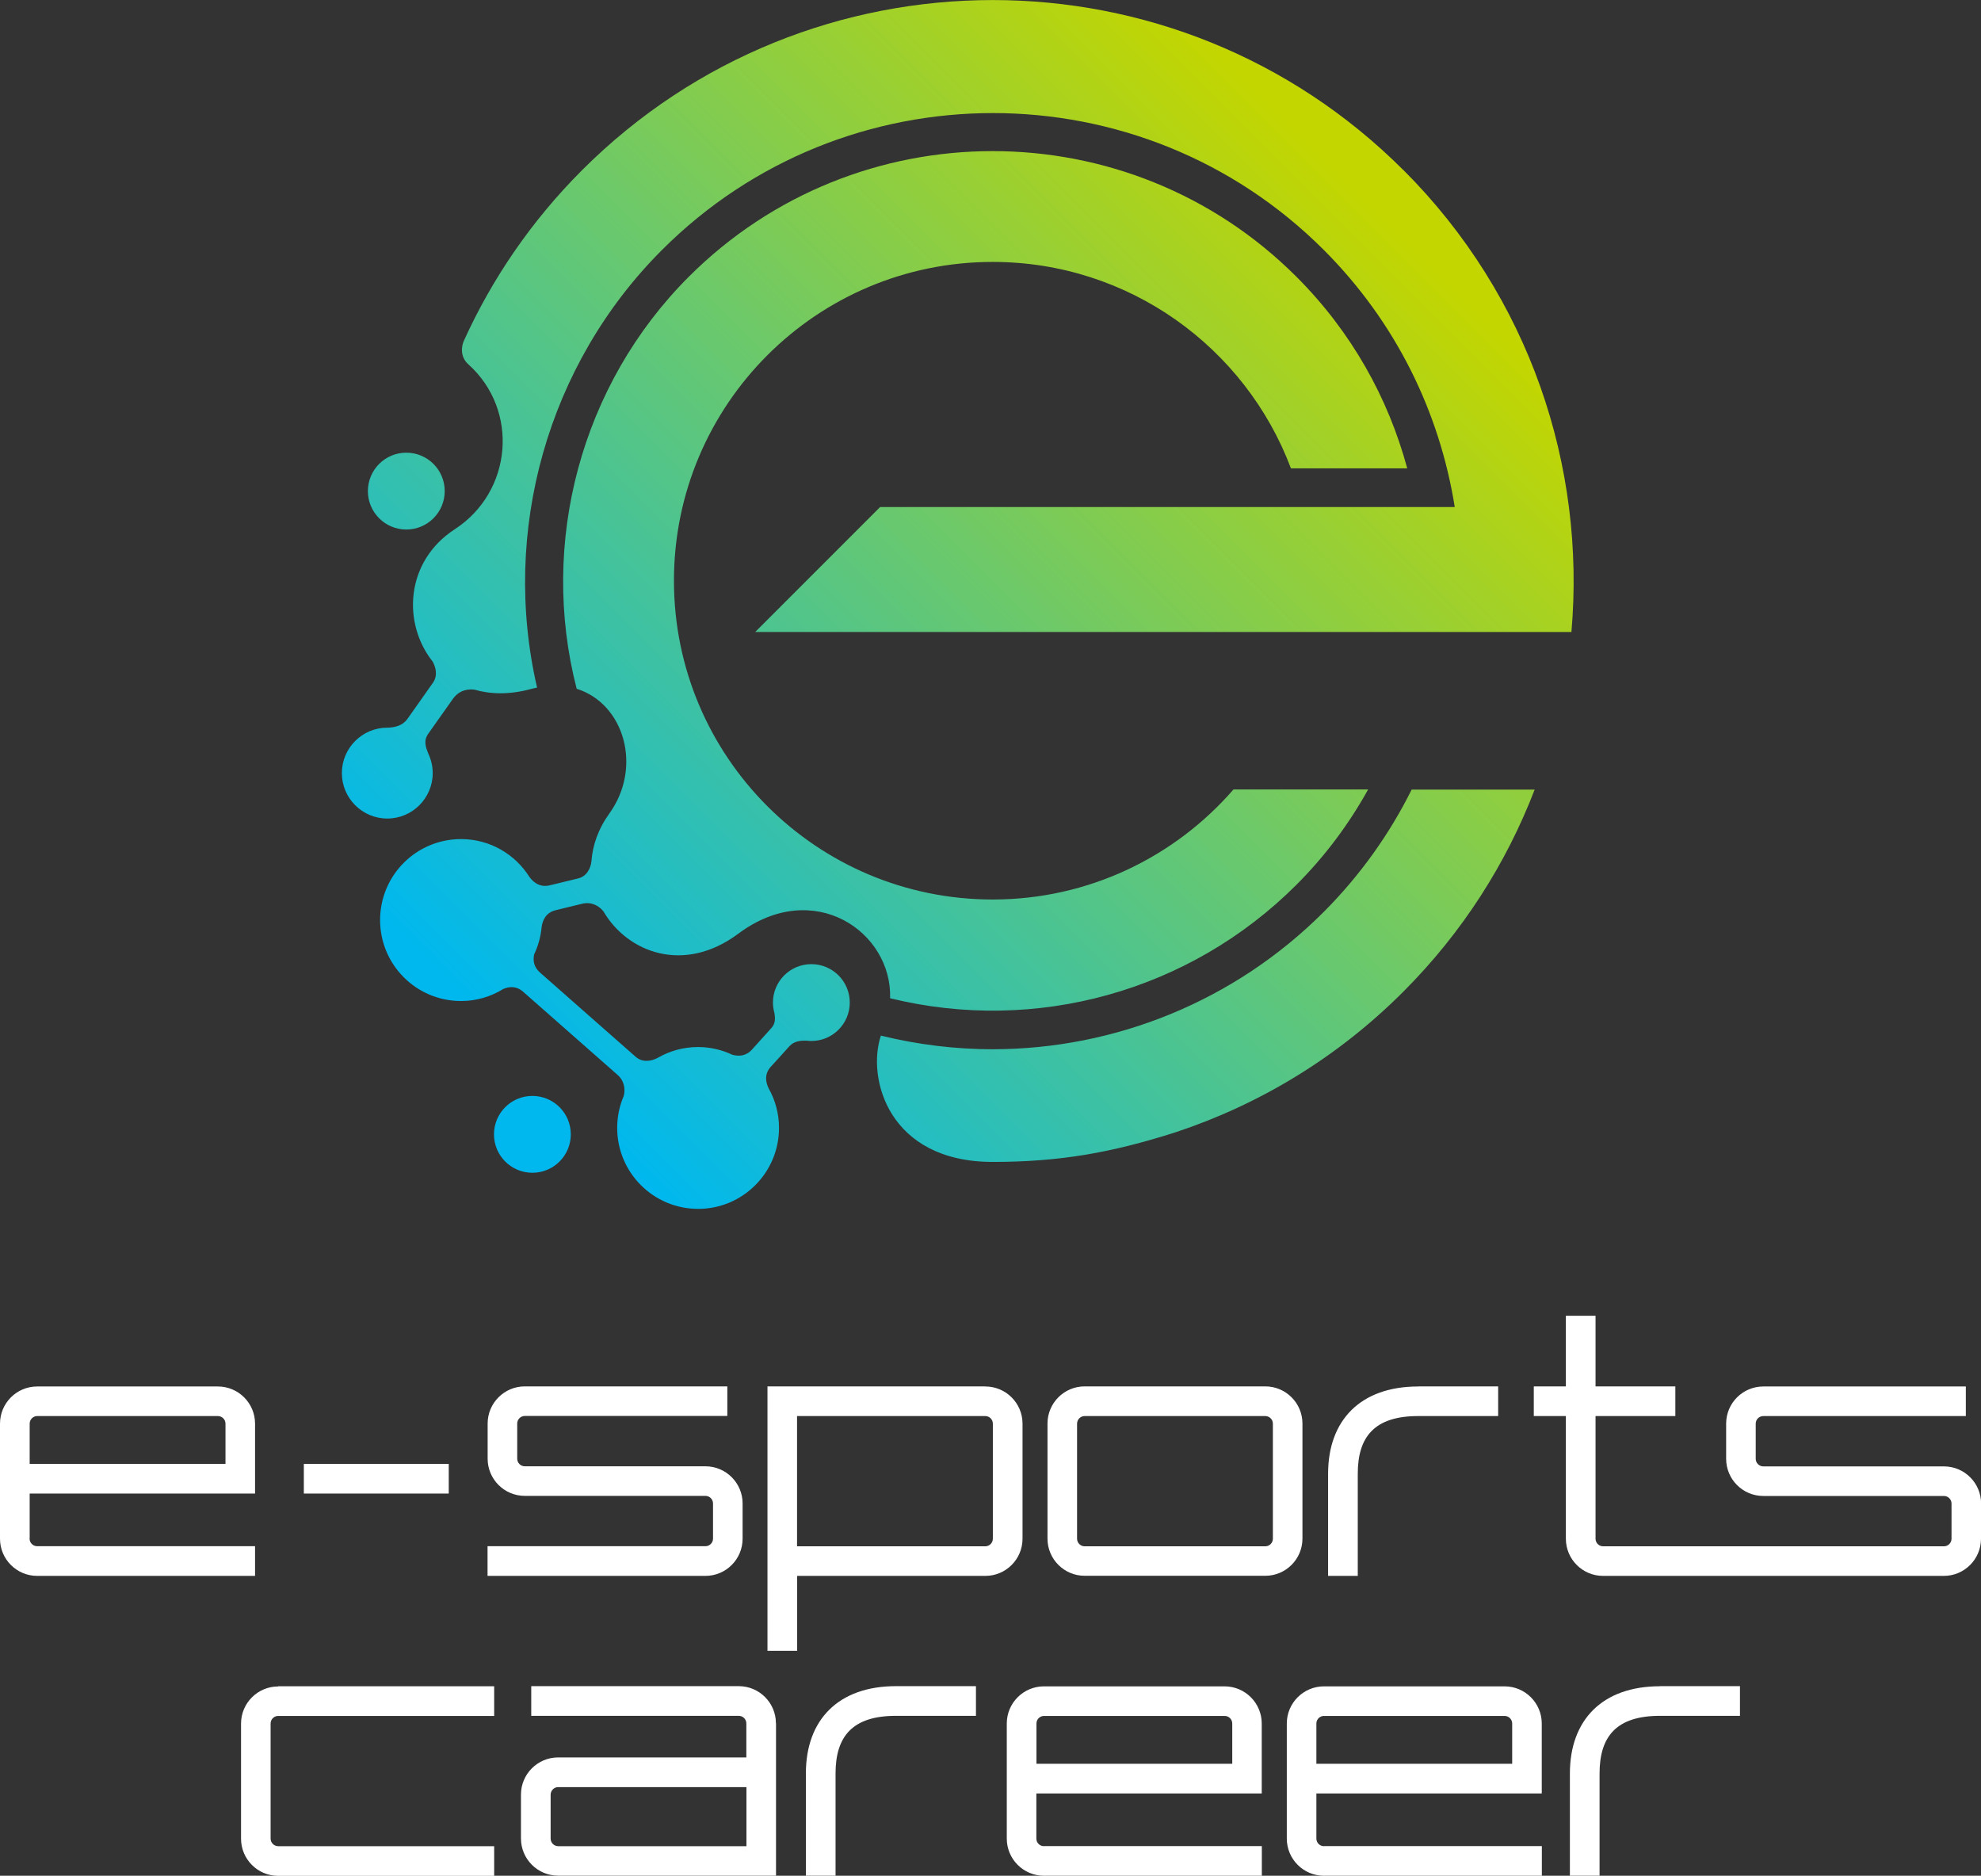
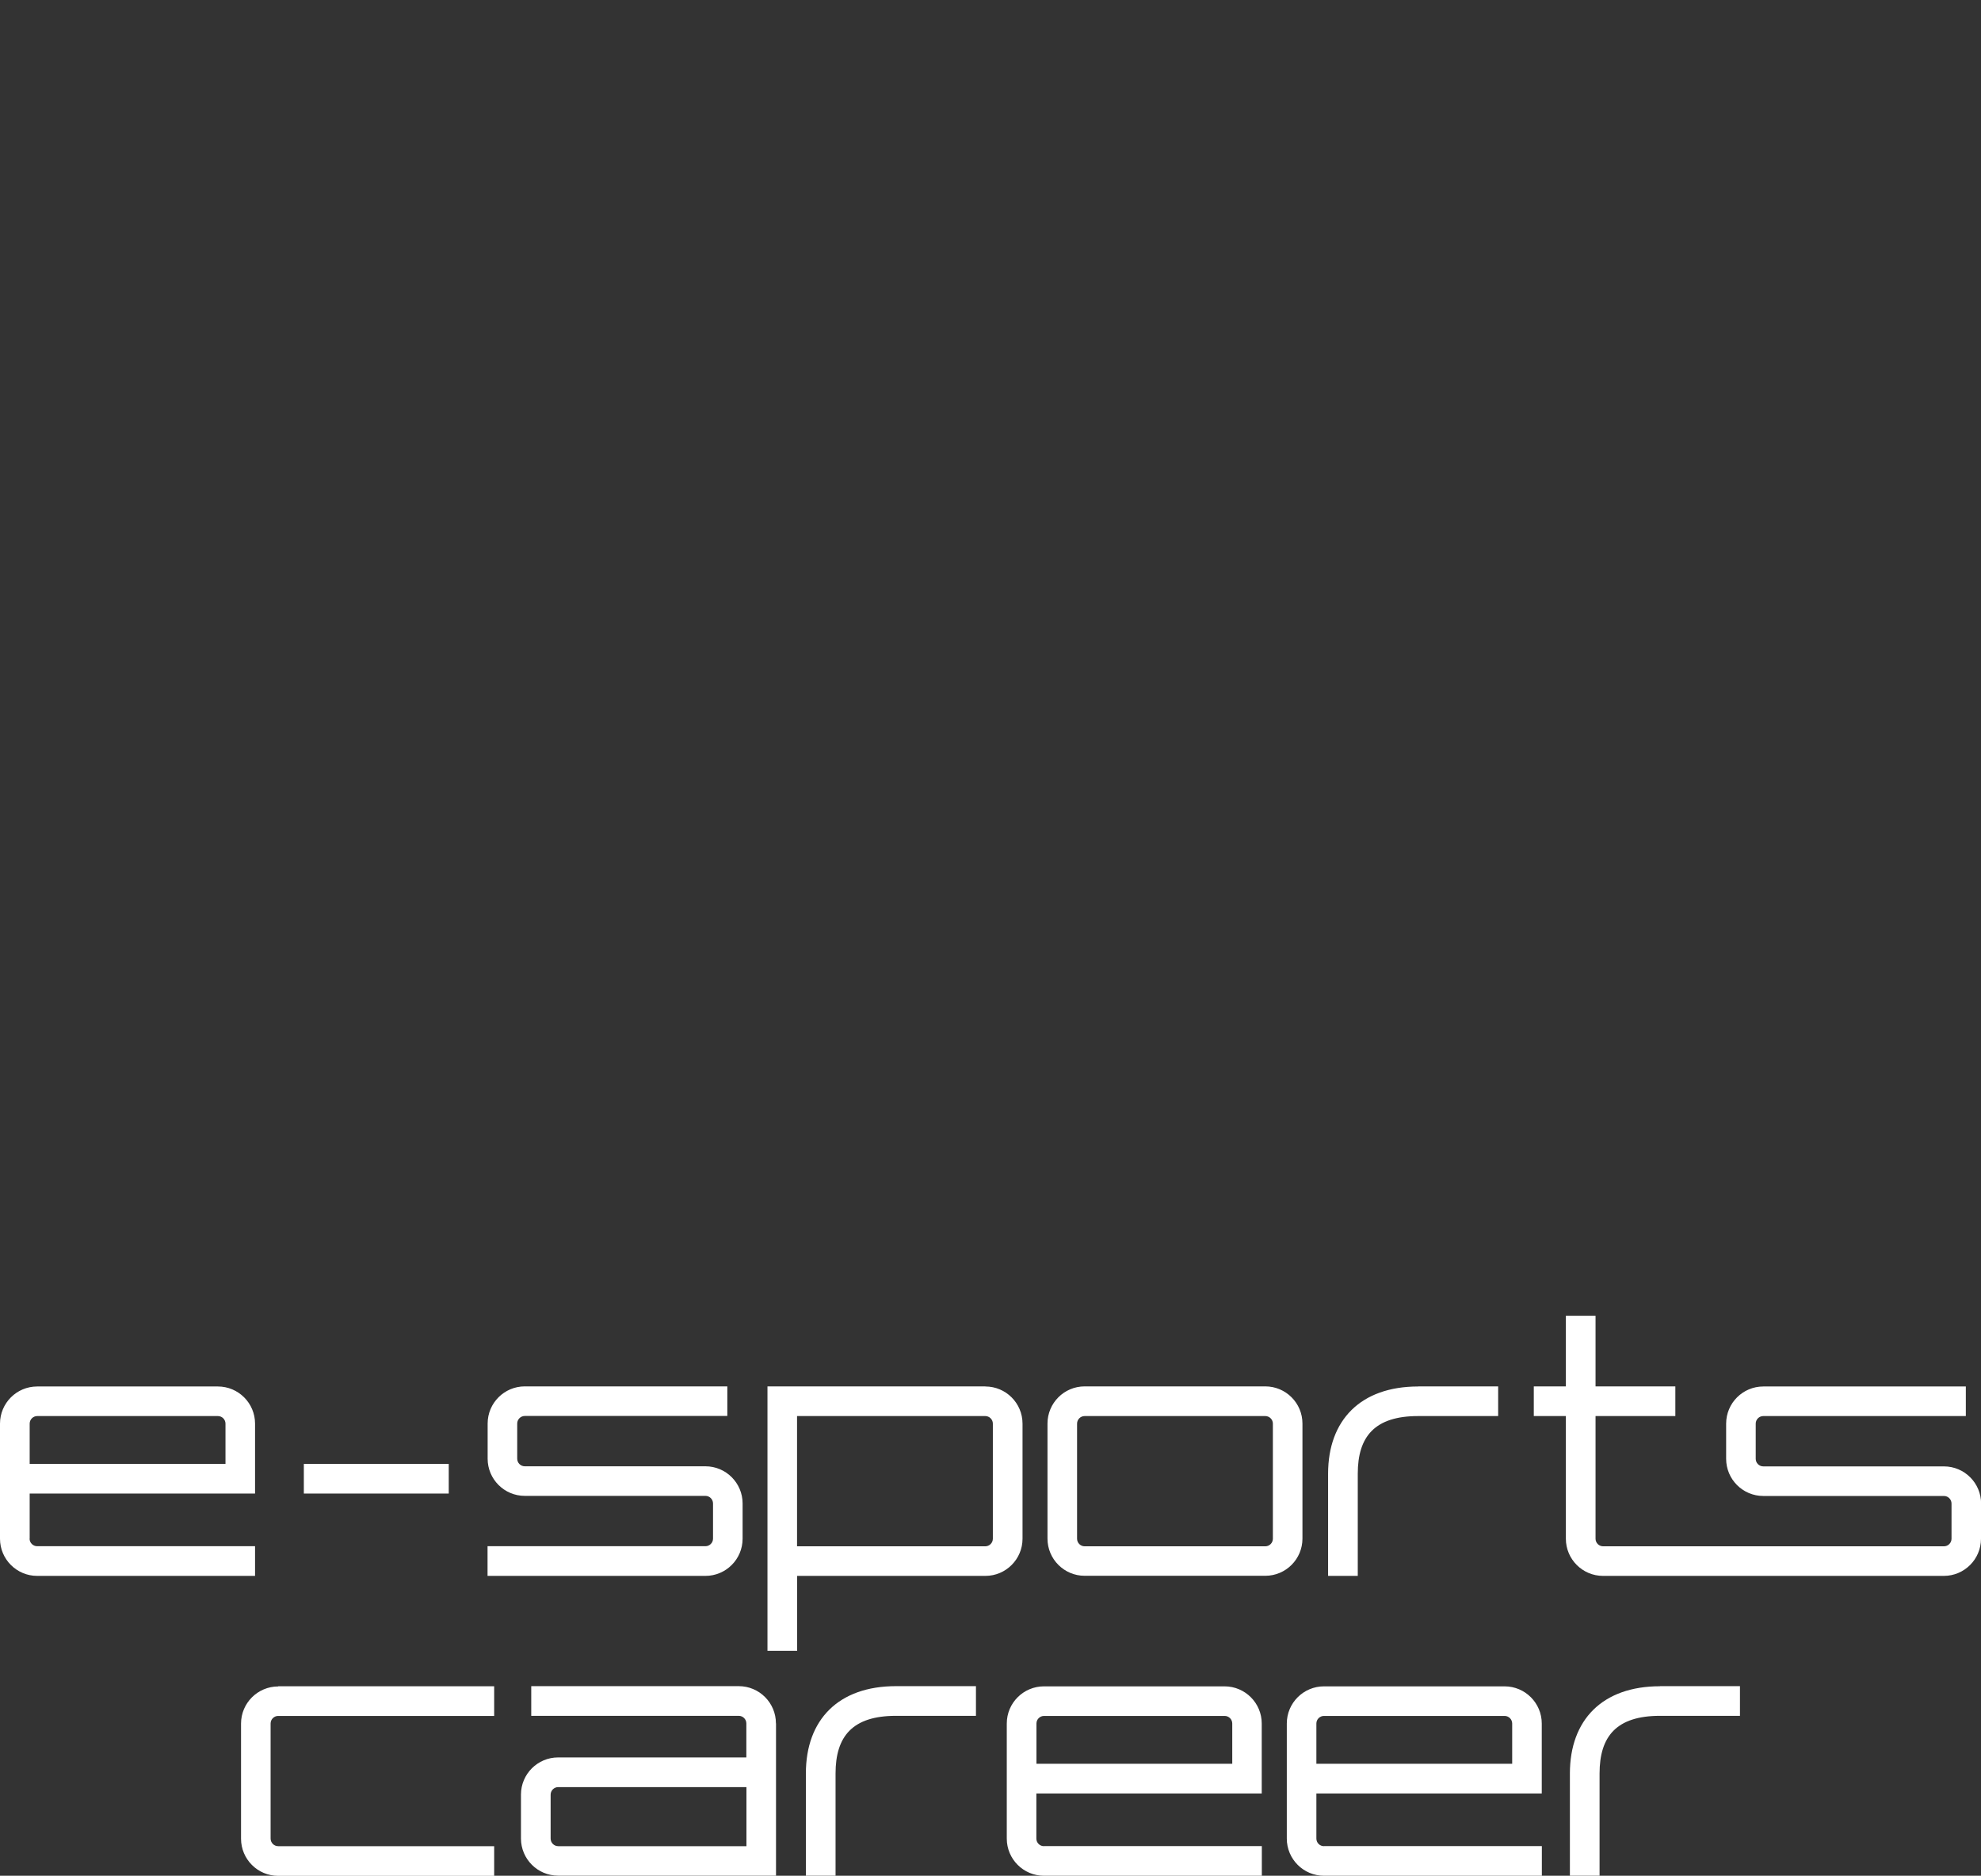
<svg xmlns="http://www.w3.org/2000/svg" id="txt" viewBox="0 0 206.29 195.29">
  <rect x="0" y="0" width="206.29" height="195.29" fill="#333333" stroke="none" />
  <defs>
    <style>
      .cls-1 {
        fill: url(#_名称未設定グラデーション_6);
      }

      .cls-2 {
        fill: #fff;
      }
    </style>
    <linearGradient id="_名称未設定グラデーション_6" data-name="名称未設定グラデーション 6" x1="54.14" y1="109.72" x2="142.68" y2="21.18" gradientUnits="userSpaceOnUse">
      <stop offset="0" stop-color="#00b8ee" />
      <stop offset="1" stop-color="#c3d600" />
    </linearGradient>
  </defs>
-   <path class="cls-1" d="M55.62,99.37c-.13.63-.04,1.31.61,1.88.77.67,9.25,8.16,9.97,8.78.71.62,1.64.46,2.3.1,0,0,0,0,0,0,1.23-.71,2.66-1.12,4.19-1.12,1.27,0,2.48.29,3.56.8.67.19,1.43.16,2.06-.54.68-.75,1.39-1.54,2.02-2.24.43-.48.4-1,.32-1.54-.1-.35-.16-.72-.16-1.11,0-2.21,1.79-4,4-4s4,1.79,4,4-1.79,4-4,4c-.16,0-.32-.01-.47-.03-.64-.02-1.32.02-1.84.6-.64.72-1.3,1.44-1.93,2.13-.66.74-.53,1.59-.2,2.25.68,1.21,1.07,2.61,1.07,4.1,0,4.65-3.77,8.43-8.42,8.43s-8.43-3.77-8.43-8.43c0-1.18.24-2.3.68-3.32.19-.72.06-1.59-.64-2.2-.73-.63-9.15-8.07-9.86-8.68-.68-.59-1.43-.53-2.05-.26-1.28.79-2.78,1.25-4.39,1.25-4.65,0-8.43-3.77-8.43-8.43s3.77-8.43,8.43-8.43c3.02,0,5.65,1.59,7.14,3.97,0,0,0,0,.01.01.45.59,1.12,1.07,2.1.83.99-.24,2.01-.48,2.93-.71.91-.22,1.32-1.05,1.4-1.8.12-1.65.7-3.35,1.86-4.96,3.46-4.79,1.59-11.42-3.4-12.99-3.92-15.21.45-31.67,11.67-42.89,17.45-17.45,45.84-17.45,63.29,0,5.73,5.73,9.56,12.63,11.53,19.94h-12.11c-4.73-12.56-16.85-21.49-31.06-21.49-18.33,0-33.19,14.86-33.19,33.19s14.86,33.19,33.19,33.19c10.02,0,18.99-4.45,25.08-11.46h14.02c-1.97,3.55-4.44,6.9-7.46,9.92-11.12,11.12-27.15,15.54-42.32,11.82.22-6.89-7.93-12.6-15.81-6.72-5.64,4.21-11.52,1.98-14.04-2.32-.47-.6-1.28-1.03-2.21-.8-.93.23-1.89.45-2.79.68-1.01.25-1.37,1.07-1.45,1.84,0,0,0,0,0,.01-.1.98-.37,1.9-.77,2.75ZM55.44,114.1c-2.21,0-4,1.79-4,4s1.79,4,4,4,4-1.79,4-4-1.79-4-4-4ZM42.31,55.13c2.21,0,4-1.79,4-4s-1.79-4-4-4-4,1.79-4,4,1.79,4,4,4ZM146.15,17.72c-23.62-23.62-61.92-23.62-85.54,0-5.29,5.29-9.39,11.33-12.31,17.77-.23.51-.43,1.64.47,2.44,5.31,4.76,4.6,13.26-1.41,17.17-5.19,3.37-5.45,9.83-2.31,13.77.33.59.56,1.47.03,2.22-.54.78-2.06,2.91-2.64,3.74-.51.73-1.3.89-2,.93-.04,0-.07,0-.11,0-2.61,0-4.73,2.12-4.73,4.73s2.12,4.73,4.73,4.73,4.73-2.12,4.73-4.73c0-.73-.17-1.41-.46-2.03-.25-.63-.53-1.32-.01-2.06.53-.76,2.01-2.83,2.56-3.62.53-.76,1.31-1.09,2.25-.98,1.68.49,3.65.54,5.87-.06.22-.06.44-.11.66-.15-3.76-16.24,1.06-33.62,13-45.56,19-19.01,49.93-19.01,68.93,0,7.54,7.54,12.07,16.96,13.63,26.76h-59.84l-13.01,13.01h85c1.5-17.19-4.32-34.91-17.47-48.07ZM137.84,94.95c-9.29,9.29-21.72,14.28-34.46,14.29-3.88,0-7.79-.47-11.65-1.42-1.49,4.47.82,13.15,11.64,13.15,7.03,0,12.4-.97,19-3.07,8.69-2.87,16.86-7.74,23.76-14.65,6.18-6.18,10.73-13.37,13.68-21.04h-12.81c-2.29,4.6-5.34,8.91-9.16,12.74Z" />
  <g>
    <path class="cls-2" d="M28.97,175.56h22.49v3.09h-22.49c-.43,0-.79.35-.79.79v11.98c0,.43.35.79.79.79h22.49v3.09h-22.49c-2.14,0-3.87-1.74-3.87-3.87v-11.98c0-2.14,1.74-3.87,3.87-3.87ZM108.71,192.2h22.69v3.09h-22.69c-2.14,0-3.87-1.74-3.87-3.87v-11.98c0-2.14,1.74-3.87,3.87-3.87h18.81c2.14,0,3.87,1.74,3.87,3.87v7.28h-23.47v4.7c0,.43.35.79.79.79ZM107.93,183.63h20.39v-4.19c0-.43-.35-.79-.79-.79h-18.81c-.43,0-.79.35-.79.79v4.19ZM137.87,192.2h22.69v3.09h-22.69c-2.14,0-3.87-1.74-3.87-3.87v-11.98c0-2.14,1.74-3.87,3.87-3.87h18.81c2.14,0,3.87,1.74,3.87,3.87v7.28h-23.47v4.7c0,.43.35.79.79.79ZM137.08,183.63h20.39v-4.19c0-.43-.35-.79-.79-.79h-18.81c-.43,0-.79.35-.79.79v4.19ZM80.81,179.43v15.85h-22.69c-2.14,0-3.87-1.74-3.87-3.87v-4.57c0-2.14,1.74-3.87,3.87-3.87h19.6v-3.54c0-.43-.35-.79-.79-.79h-21.61v-3.09h21.61c2.14,0,3.87,1.74,3.87,3.87ZM77.73,186.06h-19.6c-.43,0-.79.35-.79.79v4.57c0,.43.35.79.79.79h19.6v-6.14ZM83.92,184.64v10.64h3.09v-10.64c0-3.86,1.76-6,6.29-6h8.33v-3.09h-8.33c-5.99,0-9.38,3.5-9.38,9.08ZM172.86,175.56c-5.99,0-9.38,3.5-9.38,9.08v10.64h3.09v-10.64c0-3.86,1.76-6,6.29-6h8.33v-3.09h-8.33Z" />
    <path class="cls-2" d="M102.61,144.34h-22.69v27.53h3.09v-7.8h19.6c2.14,0,3.87-1.74,3.87-3.87v-11.98c0-2.14-1.74-3.87-3.87-3.87ZM103.39,160.2c0,.43-.35.79-.79.79h-19.6v-13.56h19.6c.43,0,.79.35.79.79v11.98ZM131.76,144.34h-18.81c-2.14,0-3.87,1.74-3.87,3.87v11.98c0,2.14,1.74,3.87,3.87,3.87h18.81c2.14,0,3.87-1.74,3.87-3.87v-11.98c0-2.14-1.74-3.87-3.87-3.87ZM132.55,160.2c0,.43-.35.79-.79.79h-18.81c-.43,0-.79-.35-.79-.79v-11.98c0-.43.35-.79.79-.79h18.81c.43,0,.79.35.79.79v11.98ZM3.09,160.2v-4.7h23.47v-7.28c0-2.14-1.74-3.87-3.87-3.87H3.87c-2.14,0-3.87,1.74-3.87,3.87v11.98c0,2.14,1.74,3.87,3.87,3.87h22.69v-3.09H3.87c-.43,0-.79-.35-.79-.79ZM3.09,148.22c0-.43.35-.79.79-.79h18.81c.43,0,.79.35.79.79v4.19H3.09v-4.19ZM77.33,156.54v3.66c0,2.14-1.74,3.87-3.87,3.87h-22.69v-3.09h22.69c.43,0,.79-.35.79-.79v-3.66c0-.43-.35-.79-.79-.79h-18.81c-2.14,0-3.87-1.74-3.87-3.87v-3.66c0-2.14,1.74-3.87,3.87-3.87h21.09v3.08h-21.09c-.43,0-.79.35-.79.79v3.66c0,.43.35.79.79.79h18.81c2.14,0,3.87,1.74,3.87,3.87ZM206.29,156.54v3.66c0,2.14-1.74,3.87-3.87,3.87h-35.49c-2.14,0-3.87-1.74-3.87-3.87v-12.77h-3.34v-3.09h3.34v-7.35h3.09v7.35h8.31v3.09h-8.31v12.77c0,.43.35.79.79.79h35.49c.43,0,.79-.35.79-.79v-3.66c0-.43-.35-.79-.79-.79h-18.81c-2.14,0-3.87-1.74-3.87-3.87v-3.66c0-2.14,1.74-3.87,3.87-3.87h21.09v3.08h-21.09c-.43,0-.79.35-.79.79v3.66c0,.43.35.79.79.79h18.81c2.14,0,3.87,1.74,3.87,3.87ZM147.68,144.34h8.33v3.09h-8.33c-4.53,0-6.29,2.14-6.29,6v10.64h-3.09v-10.64c0-5.58,3.39-9.08,9.38-9.08ZM31.64,152.41h15.09v3.09h-15.09v-3.09Z" />
  </g>
</svg>